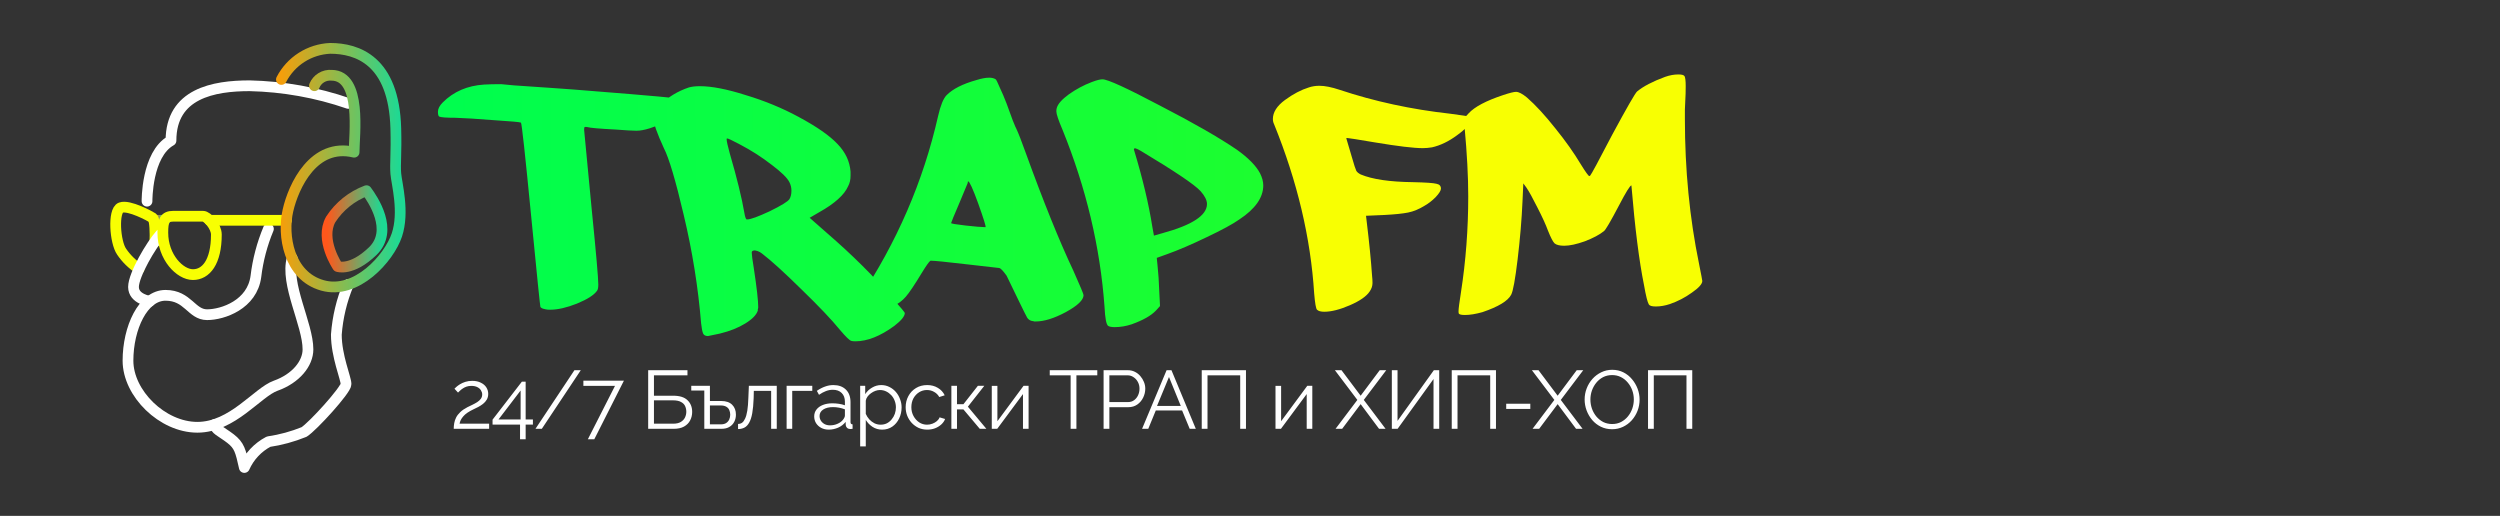
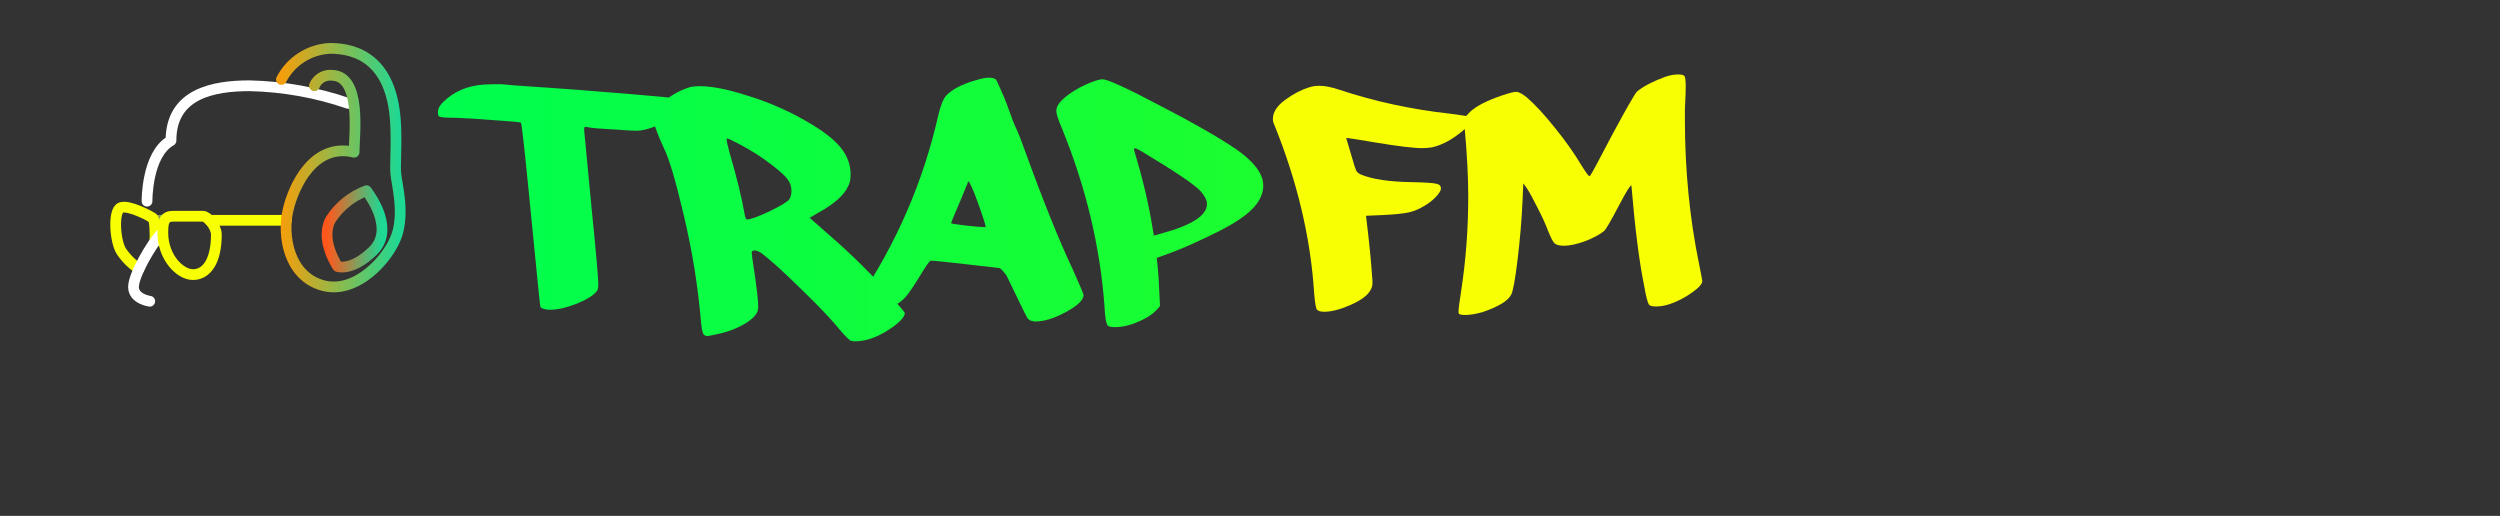
<svg xmlns="http://www.w3.org/2000/svg" width="3877" height="800" viewBox="0 0 3877 800" fill="none">
  <rect x="0" y="0" width="3877" height="800" fill="#333333" stroke="none" />
  <path d="M750.752 131.148C757.869 130.729 766.661 130.52 777.128 130.52C778.384 130.52 785.083 131.148 797.224 132.404C809.365 133.241 827.787 134.497 852.488 136.172C877.189 137.847 899.379 139.521 919.056 141.196C1009.07 148.313 1055.12 152.5 1057.22 153.756C1060.15 156.687 1058.89 161.92 1053.45 169.456C1043.82 182.435 1028.54 192.273 1007.6 198.972C999.649 201.484 992.741 202.74 986.88 202.74C981.437 202.74 970.552 202.112 954.224 200.856C929.523 199.6 915.079 198.344 910.892 197.088C908.799 196.669 907.333 196.669 906.496 197.088C906.077 197.507 905.868 198.972 905.868 201.484C905.868 201.903 909.845 243.56 917.8 326.456C924.499 393.024 927.848 431.332 927.848 441.38C927.848 445.985 927.22 449.125 925.964 450.8C921.359 457.499 910.892 464.197 894.564 470.896C878.655 477.176 864.839 480.316 853.116 480.316C849.767 480.316 847.464 480.107 846.208 479.688C841.603 478.851 838.881 477.595 838.044 475.92C837.625 475.501 832.811 428.192 823.6 333.992C814.389 239.373 809.156 191.436 807.9 190.18C806.644 189.343 792.828 188.087 766.452 186.412C740.076 184.319 719.98 183.063 706.164 182.644C691.929 182.644 683.556 182.016 681.044 180.76C679.788 179.923 679.16 177.411 679.16 173.224C679.16 168.619 681.672 163.804 686.696 158.78C703.443 142.033 724.795 132.823 750.752 131.148ZM1147.6 224.092C1135.88 217.812 1129.18 214.672 1127.5 214.672C1127.08 214.672 1126.87 215.091 1126.87 215.928C1126.87 218.859 1128.55 226.395 1131.9 238.536C1142.78 275.797 1150.32 306.569 1154.51 330.852C1155.34 335.876 1156.39 339.016 1157.65 340.272H1158.9C1163.93 340.272 1175.44 336.085 1193.44 327.712C1211.45 318.92 1221.7 312.64 1224.21 308.872C1226.31 305.523 1227.35 301.127 1227.35 295.684C1227.35 291.079 1226.31 286.683 1224.21 282.496C1220.87 275.797 1211.65 266.796 1196.58 255.492C1181.51 243.769 1165.18 233.303 1147.6 224.092ZM1068.47 135.544C1073.08 134.288 1078.73 133.66 1085.43 133.66C1103.85 133.66 1127.5 138.265 1156.39 147.476C1185.7 156.268 1213.12 167.572 1238.66 181.388C1266.71 196.46 1286.81 210.485 1298.95 223.464C1311.09 236.024 1317.79 250.259 1319.04 266.168V272.448C1319.04 278.728 1317.79 284.171 1315.27 288.776C1309.41 302.173 1294.55 315.571 1270.69 328.968L1255.61 337.76L1281.99 360.996C1321.76 395.327 1355.89 429.239 1384.35 462.732C1396.91 476.967 1403.19 484.503 1403.19 485.34C1403.19 490.364 1397.75 497.063 1386.87 505.436C1365.1 521.345 1345 529.3 1326.58 529.3C1323.65 529.3 1321.55 529.091 1320.3 528.672C1317.79 528.253 1311.93 522.601 1302.71 511.716C1289.74 495.807 1269.85 474.873 1243.05 448.916C1216.26 422.54 1195.75 403.909 1181.51 393.024C1179.42 391.349 1177.11 390.093 1174.6 389.256C1172.09 388.419 1170 388.209 1168.32 388.628C1166.65 389.047 1165.81 390.093 1165.81 391.768C1165.81 395.117 1166.86 403.072 1168.95 415.632C1173.56 445.776 1175.86 466.081 1175.86 476.548C1175.86 477.385 1175.65 478.432 1175.23 479.688C1175.23 480.525 1175.23 481.153 1175.23 481.572C1173.14 488.271 1166.65 494.969 1155.76 501.668C1144.88 508.367 1131.69 513.6 1116.2 517.368C1104.48 519.88 1098.41 521.136 1097.99 521.136C1094.22 521.136 1091.71 519.88 1090.45 517.368C1089.19 514.437 1088.15 509.204 1087.31 501.668C1082.71 445.567 1073.7 389.465 1060.31 333.364C1047.75 279.775 1037.49 245.235 1029.53 229.744C1019.07 207.136 1013.63 191.645 1013.21 183.272C1013.21 182.435 1013.21 181.597 1013.21 180.76C1012.79 179.504 1012.58 178.667 1012.58 178.248C1012.58 175.317 1016.14 170.293 1023.25 163.176C1035.81 150.616 1050.89 141.405 1068.47 135.544ZM1517.08 315.78C1508.71 292.753 1503.47 281.24 1501.38 281.24C1500.96 281.24 1500.75 282.077 1500.75 283.752L1488.19 313.896C1479.4 334.411 1475 345.087 1475 345.924C1475 346.761 1482.33 348.017 1496.98 349.692C1512.05 351.367 1521.89 352.204 1526.5 352.204H1528.38C1529.22 351.367 1525.45 339.225 1517.08 315.78ZM1513.94 124.24C1521.89 121.728 1528.59 120.472 1534.03 120.472C1538.22 120.472 1541.57 121.309 1544.08 122.984C1544.92 123.403 1547.01 127.589 1550.36 135.544C1554.13 143.499 1557.69 151.872 1561.04 160.664C1564.39 169.456 1567.53 178.039 1570.46 186.412C1573.81 194.785 1575.69 199.181 1576.11 199.6C1579.46 206.717 1584.27 219.068 1590.55 236.652C1618.19 312.849 1642.89 373.975 1664.66 420.028C1675.13 443.473 1680.36 456.033 1680.36 457.708C1680.36 465.244 1671.15 474.036 1652.73 484.084C1634.72 493.713 1619.23 498.528 1606.25 498.528C1605.42 498.528 1604.58 498.528 1603.74 498.528C1602.91 498.109 1602.07 497.9 1601.23 497.9C1597.88 497.481 1595.16 495.807 1593.07 492.876C1591.39 489.945 1587.21 481.572 1580.51 467.756C1570.46 446.823 1563.97 433.425 1561.04 427.564C1555.6 420.028 1551.83 416.051 1549.73 415.632C1549.32 415.632 1532.78 413.748 1500.12 409.98C1467.89 406.212 1449.25 404.328 1444.23 404.328H1442.97C1440.88 405.584 1436.28 412.073 1429.16 423.796C1418.27 441.799 1410.11 453.94 1404.67 460.22C1399.64 466.081 1392.94 471.105 1384.57 475.292C1363.64 485.34 1345.43 490.364 1329.93 490.364C1323.24 490.364 1319.89 488.899 1319.89 485.968C1319.89 483.456 1323.65 476.548 1331.19 465.244C1390.64 376.487 1431.88 281.24 1454.91 179.504C1458.67 163.176 1463.07 152.5 1468.09 147.476C1477.72 137.847 1493.01 130.101 1513.94 124.24ZM1769.43 234.14C1762.31 229.953 1758.75 228.907 1758.75 231C1758.33 231.419 1758.33 232.047 1758.75 232.884C1772.15 277.263 1781.57 316.827 1787.01 351.576L1789.52 365.392L1802.71 361.624C1848.76 349.064 1871.79 333.992 1871.79 316.408C1871.79 310.547 1868.44 303.848 1861.74 296.312C1852.53 286.264 1821.76 265.54 1769.43 234.14ZM1692.81 127.38C1700.35 124.449 1706 122.984 1709.77 122.984C1717.72 122.984 1747.45 136.591 1798.94 163.804C1850.86 190.599 1890.63 213.416 1918.26 232.256C1935.85 244.816 1947.78 256.957 1954.06 268.68C1957.41 275.379 1959.08 281.659 1959.08 287.52C1959.08 306.36 1946.73 323.944 1922.03 340.272C1911.98 347.389 1895.03 356.6 1871.16 367.904C1847.72 379.208 1827.2 388 1809.62 394.28L1793.92 399.932L1795.17 412.492C1796.43 424.215 1797.27 436.775 1797.69 450.172L1798.94 474.664L1792.66 481.572C1785.13 489.527 1772.57 496.644 1754.98 502.924C1746.19 505.855 1737.4 507.32 1728.61 507.32C1724 507.32 1720.65 506.692 1718.56 505.436C1715.63 503.343 1713.74 493.504 1712.91 475.92C1706.21 383.395 1684.44 291.707 1647.59 200.856C1641.31 186.203 1638.17 176.783 1638.17 172.596C1638.17 170.503 1638.38 168.828 1638.8 167.572C1640.48 161.292 1646.76 154.175 1657.64 146.22C1668.95 138.265 1680.67 131.985 1692.81 127.38Z" fill="url(#paint0_linear_2_40)" />
  <path d="M2029.87 135.544C2034.89 133.869 2040.34 133.032 2046.2 133.032C2054.57 133.032 2065.04 135.125 2077.6 139.312C2131.61 157.315 2188.75 169.665 2249.04 176.364C2267.88 178.876 2277.51 180.341 2277.93 180.76C2279.19 181.597 2279.81 183.481 2279.81 186.412C2279.81 192.273 2273.12 200.019 2259.72 209.648C2246.74 219.277 2233.76 225.557 2220.78 228.488C2215.76 229.325 2210.94 229.744 2206.34 229.744C2192.52 229.744 2168.03 226.813 2132.86 220.952C2105.65 216.347 2091.2 214.044 2089.53 214.044C2088.27 214.044 2087.65 214.253 2087.65 214.672C2088.06 215.091 2088.27 215.509 2088.27 215.928C2089.53 219.696 2092.25 228.907 2096.44 243.56C2099.79 255.283 2102.09 262.4 2103.35 264.912C2104.6 267.005 2106.9 268.889 2110.25 270.564C2128.26 278.1 2155.26 282.077 2191.27 282.496C2210.94 282.915 2223.08 283.752 2227.69 285.008C2232.3 285.845 2234.6 288.357 2234.6 292.544C2234.6 295.475 2231.88 299.871 2226.43 305.732C2220.99 311.175 2215.34 315.571 2209.48 318.92C2200.69 324.363 2192.1 327.921 2183.73 329.596C2175.36 331.271 2163.22 332.527 2147.31 333.364L2118.42 334.62L2119.67 345.296C2123.44 376.277 2126.16 403.909 2127.84 428.192C2128.26 431.541 2128.47 435.1 2128.47 438.868C2128.47 443.473 2127 447.869 2124.07 452.056C2119.05 459.592 2108.79 466.709 2093.3 473.408C2077.81 480.107 2064.62 483.456 2053.73 483.456C2048.29 483.456 2044.52 482.409 2042.43 480.316C2040.76 478.641 2039.29 470.268 2038.03 455.196C2032.59 368.951 2011.87 281.449 1975.86 192.692C1974.61 190.18 1973.98 187.459 1973.98 184.528C1973.98 174.061 1980.26 164.223 1992.82 155.012C2005.38 145.801 2017.73 139.312 2029.87 135.544ZM2582.16 119.216C2589.28 116.704 2596.19 115.448 2602.89 115.448C2607.91 115.448 2611.05 116.285 2612.31 117.96C2613.56 120.053 2614.19 125.287 2614.19 133.66C2614.19 142.033 2613.98 149.36 2613.56 155.64C2613.56 158.571 2613.35 163.385 2612.93 170.084C2612.93 176.364 2612.93 181.179 2612.93 184.528C2612.93 263.237 2620.26 338.179 2634.91 409.352C2638.26 426.099 2639.94 434.891 2639.94 435.728C2639.94 440.333 2634.5 446.404 2623.61 453.94C2613.14 461.476 2601.84 467.337 2589.7 471.524C2582.16 474.036 2574.84 475.292 2567.72 475.292C2561.86 475.292 2558.3 474.245 2557.04 472.152C2554.95 468.803 2552.44 458.755 2549.51 442.008C2541.97 404.747 2535.48 353.46 2530.04 288.148V287.52C2527.94 287.52 2521.46 297.987 2510.57 318.92C2497.59 343.621 2489.85 356.809 2487.33 358.484C2480.64 363.927 2470.8 369.16 2457.82 374.184C2444.84 378.789 2434.16 381.092 2425.79 381.092C2418.67 381.092 2413.65 379.836 2410.72 377.324C2408.21 374.812 2404.86 368.323 2400.67 357.856C2397.32 348.645 2391.88 336.713 2384.34 322.06C2376.81 306.988 2371.15 296.731 2367.39 291.288L2362.36 284.38L2361.11 312.012C2359.85 340.481 2357.34 370.416 2353.57 401.816C2349.8 433.216 2346.45 451.637 2343.52 457.08C2338.5 466.709 2323.64 475.711 2298.93 484.084C2288.47 487.015 2279.47 488.48 2271.93 488.48C2266.91 488.48 2263.77 487.852 2262.51 486.596C2262.09 486.177 2261.88 484.921 2261.88 482.828C2261.88 479.06 2263.14 469.221 2265.65 453.312C2273.19 404.747 2276.95 355.135 2276.95 304.476C2276.95 273.913 2275.07 238.327 2271.3 197.716L2270.05 183.9L2277.58 175.736C2286.79 165.688 2304.59 156.268 2330.96 147.476C2341.01 144.127 2347.71 142.452 2351.06 142.452C2355.24 142.452 2360.9 145.383 2368.01 151.244C2381.41 162.967 2396.06 178.876 2411.97 198.972C2427.88 218.649 2441.07 237.28 2451.54 254.864C2459.07 267.005 2463.47 273.076 2464.73 273.076L2465.98 272.448C2467.66 270.773 2479.17 249.421 2500.52 208.392C2523.13 166.525 2535.9 144.336 2538.83 141.824C2548.46 133.869 2562.9 126.333 2582.16 119.216Z" fill="url(#paint1_linear_2_40)" />
-   <path d="M703.632 665C703.632 662.099 703.888 659.197 704.4 656.296C704.912 653.309 705.893 650.365 707.344 647.464C708.795 644.563 710.928 641.789 713.744 639.144C716.56 636.413 720.272 633.853 724.88 631.464C727.355 630.184 729.915 628.947 732.56 627.752C735.205 626.472 737.68 625.107 739.984 623.656C742.373 622.12 744.251 620.413 745.616 618.536C747.067 616.573 747.792 614.269 747.792 611.624C747.792 609.491 747.152 607.4 745.872 605.352C744.677 603.304 742.8 601.64 740.24 600.36C737.765 599.08 734.651 598.44 730.896 598.44C728.165 598.44 725.691 598.824 723.472 599.592C721.253 600.36 719.291 601.341 717.584 602.536C715.877 603.645 714.427 604.797 713.232 605.992C712.037 607.101 711.056 608.04 710.288 608.808L704.784 602.792C705.211 602.28 706.149 601.384 707.6 600.104C709.136 598.739 711.056 597.331 713.36 595.88C715.749 594.429 718.523 593.192 721.68 592.168C724.923 591.144 728.464 590.632 732.304 590.632C737.509 590.632 741.947 591.571 745.616 593.448C749.371 595.24 752.229 597.672 754.192 600.744C756.155 603.816 757.136 607.144 757.136 610.728C757.136 614.227 756.368 617.256 754.832 619.816C753.381 622.291 751.461 624.467 749.072 626.344C746.768 628.136 744.336 629.715 741.776 631.08C739.301 632.36 737.04 633.469 734.992 634.408C730.981 636.285 727.611 638.163 724.88 640.04C722.149 641.917 719.973 643.837 718.352 645.8C716.731 647.677 715.451 649.555 714.512 651.432C713.659 653.224 713.061 655.101 712.72 657.064H758.544V665H703.632ZM806.478 681.256V658.472H763.854V650.792L809.294 591.912H815.182V650.536H826.446V658.472H815.182V681.256H806.478ZM773.07 650.536H807.374V605.608L773.07 650.536ZM900.673 574.12L840.257 665H830.401L890.817 574.12H900.673ZM953.731 598.44H904.707V590.376H967.555L921.603 681.256H911.619L953.731 598.44ZM1005.19 665V574.12H1066.12V582.056H1014.15V613.672H1044.1C1054.09 613.672 1061.47 616.019 1066.25 620.712C1071.03 625.32 1073.42 631.336 1073.42 638.76C1073.42 643.624 1072.35 648.061 1070.22 652.072C1068.17 655.997 1065.01 659.155 1060.74 661.544C1056.56 663.848 1051.27 665 1044.87 665H1005.19ZM1014.15 657.064H1043.85C1048.8 657.064 1052.77 656.168 1055.75 654.376C1058.74 652.584 1060.91 650.28 1062.28 647.464C1063.65 644.563 1064.33 641.576 1064.33 638.504C1064.33 635.432 1063.73 632.573 1062.54 629.928C1061.34 627.197 1059.21 625.021 1056.14 623.4C1053.15 621.693 1048.93 620.84 1043.46 620.84H1014.15V657.064ZM1092.23 665V605.608H1072.01V598.312H1100.94V621.864H1118.35C1125.94 621.864 1131.66 623.827 1135.5 627.752C1139.34 631.592 1141.26 636.669 1141.26 642.984C1141.26 647.08 1140.41 650.792 1138.7 654.12C1136.99 657.448 1134.47 660.093 1131.15 662.056C1127.9 664.019 1123.81 665 1118.86 665H1092.23ZM1100.94 658.088H1117.71C1121.21 658.088 1124.02 657.405 1126.15 656.04C1128.29 654.589 1129.87 652.755 1130.89 650.536C1131.91 648.232 1132.43 645.757 1132.43 643.112C1132.43 640.552 1131.96 638.205 1131.02 636.072C1130.17 633.853 1128.63 632.104 1126.41 630.824C1124.28 629.459 1121.29 628.776 1117.45 628.776H1100.94V658.088ZM1144.57 665.384V657.448C1146.87 657.448 1148.92 656.851 1150.71 655.656C1152.51 654.376 1154.08 652.243 1155.45 649.256C1156.9 646.269 1158.05 642.173 1158.91 636.968C1159.76 631.677 1160.31 624.979 1160.57 616.872L1161.34 598.312H1204.6V665H1195.9V606.12H1169.02L1168.76 617.64C1168.42 626.856 1167.7 634.579 1166.59 640.808C1165.48 646.952 1163.9 651.816 1161.85 655.4C1159.89 658.984 1157.46 661.544 1154.55 663.08C1151.65 664.616 1148.32 665.384 1144.57 665.384ZM1219.88 665V598.312H1259.69V606.12H1228.58V665H1219.88ZM1262.66 645.8C1262.66 641.619 1263.86 638.035 1266.25 635.048C1268.64 631.976 1271.92 629.629 1276.1 628.008C1280.37 626.301 1285.28 625.448 1290.82 625.448C1294.07 625.448 1297.44 625.704 1300.94 626.216C1304.43 626.728 1307.55 627.496 1310.28 628.52V622.888C1310.28 617.256 1308.62 612.776 1305.29 609.448C1301.96 606.12 1297.35 604.456 1291.46 604.456C1287.88 604.456 1284.34 605.139 1280.84 606.504C1277.43 607.784 1273.84 609.704 1270.09 612.264L1266.76 606.12C1271.11 603.133 1275.38 600.915 1279.56 599.464C1283.74 597.928 1288.01 597.16 1292.36 597.16C1300.55 597.16 1307.04 599.507 1311.82 604.2C1316.59 608.893 1318.98 615.379 1318.98 623.656V654.504C1318.98 655.699 1319.24 656.595 1319.75 657.192C1320.26 657.704 1321.07 658.003 1322.18 658.088V665C1321.25 665.085 1320.43 665.171 1319.75 665.256C1319.07 665.341 1318.56 665.341 1318.22 665.256C1316.08 665.171 1314.46 664.488 1313.35 663.208C1312.24 661.928 1311.65 660.563 1311.56 659.112L1311.43 654.248C1308.45 658.088 1304.56 661.075 1299.78 663.208C1295.01 665.256 1290.14 666.28 1285.19 666.28C1280.93 666.28 1277.04 665.384 1273.54 663.592C1270.13 661.715 1267.44 659.24 1265.48 656.168C1263.6 653.011 1262.66 649.555 1262.66 645.8ZM1307.34 650.92C1308.27 649.725 1309 648.573 1309.51 647.464C1310.02 646.355 1310.28 645.373 1310.28 644.52V634.792C1307.38 633.683 1304.35 632.829 1301.19 632.232C1298.12 631.635 1295.01 631.336 1291.85 631.336C1285.62 631.336 1280.58 632.573 1276.74 635.048C1272.9 637.523 1270.98 640.893 1270.98 645.16C1270.98 647.635 1271.62 649.981 1272.9 652.2C1274.18 654.333 1276.06 656.125 1278.54 657.576C1281.01 658.941 1283.91 659.624 1287.24 659.624C1291.42 659.624 1295.3 658.813 1298.89 657.192C1302.56 655.571 1305.37 653.48 1307.34 650.92ZM1368 666.28C1362.45 666.28 1357.46 664.829 1353.02 661.928C1348.67 659.027 1345.21 655.443 1342.65 651.176V692.264H1333.95V598.312H1341.76V611.24C1344.4 607.059 1347.94 603.688 1352.38 601.128C1356.82 598.483 1361.56 597.16 1366.59 597.16C1371.2 597.16 1375.42 598.141 1379.26 600.104C1383.1 601.981 1386.43 604.541 1389.25 607.784C1392.06 611.027 1394.24 614.739 1395.77 618.92C1397.4 623.016 1398.21 627.283 1398.21 631.72C1398.21 637.949 1396.93 643.709 1394.37 649C1391.89 654.205 1388.39 658.387 1383.87 661.544C1379.35 664.701 1374.06 666.28 1368 666.28ZM1365.57 658.6C1369.24 658.6 1372.52 657.875 1375.42 656.424C1378.32 654.888 1380.8 652.84 1382.85 650.28C1384.98 647.72 1386.6 644.861 1387.71 641.704C1388.82 638.461 1389.37 635.133 1389.37 631.72C1389.37 628.136 1388.73 624.723 1387.45 621.48C1386.26 618.237 1384.51 615.379 1382.21 612.904C1379.9 610.429 1377.26 608.467 1374.27 607.016C1371.28 605.565 1368.04 604.84 1364.54 604.84C1362.32 604.84 1360.02 605.267 1357.63 606.12C1355.24 606.973 1352.94 608.211 1350.72 609.832C1348.58 611.368 1346.79 613.117 1345.34 615.08C1343.89 617.043 1343 619.133 1342.65 621.352V641.832C1344.02 644.989 1345.85 647.848 1348.16 650.408C1350.46 652.883 1353.11 654.888 1356.09 656.424C1359.17 657.875 1362.32 658.6 1365.57 658.6ZM1438.04 666.28C1433.17 666.28 1428.69 665.384 1424.6 663.592C1420.59 661.715 1417.05 659.155 1413.97 655.912C1410.99 652.669 1408.64 648.957 1406.93 644.776C1405.31 640.595 1404.5 636.157 1404.5 631.464C1404.5 625.149 1405.91 619.389 1408.73 614.184C1411.54 608.979 1415.47 604.84 1420.5 601.768C1425.54 598.696 1431.34 597.16 1437.91 597.16C1444.14 597.16 1449.64 598.611 1454.42 601.512C1459.2 604.328 1462.74 608.168 1465.05 613.032L1456.6 615.72C1454.72 612.307 1452.08 609.661 1448.66 607.784C1445.33 605.821 1441.62 604.84 1437.53 604.84C1433.09 604.84 1429.04 605.992 1425.37 608.296C1421.7 610.6 1418.75 613.757 1416.53 617.768C1414.4 621.779 1413.33 626.344 1413.33 631.464C1413.33 636.499 1414.44 641.064 1416.66 645.16C1418.88 649.256 1421.82 652.541 1425.49 655.016C1429.16 657.405 1433.22 658.6 1437.65 658.6C1440.56 658.6 1443.33 658.088 1445.97 657.064C1448.7 656.04 1451.05 654.675 1453.01 652.968C1455.06 651.176 1456.43 649.256 1457.11 647.208L1465.69 649.768C1464.49 652.925 1462.49 655.784 1459.67 658.344C1456.94 660.819 1453.7 662.781 1449.94 664.232C1446.27 665.597 1442.3 666.28 1438.04 666.28ZM1475.39 665V598.312H1484.1V626.856H1494.08L1516.48 598.312H1526.46L1500.99 630.696L1529.66 665H1519.42L1494.08 634.92H1484.1V665H1475.39ZM1538.05 665V598.44H1546.76V653.224L1587.33 598.312H1595.14V665H1586.44V611.112L1546.5 665H1538.05ZM1701.68 582.056H1669.3V665H1660.34V582.056H1627.95V574.12H1701.68V582.056ZM1711.45 665V574.12H1749.08C1753.01 574.12 1756.59 574.931 1759.84 576.552C1763.16 578.173 1766.02 580.392 1768.41 583.208C1770.8 585.939 1772.68 589.011 1774.04 592.424C1775.41 595.752 1776.09 599.165 1776.09 602.664C1776.09 607.613 1774.98 612.307 1772.76 616.744C1770.63 621.096 1767.6 624.637 1763.68 627.368C1759.75 630.099 1755.14 631.464 1749.85 631.464H1720.41V665H1711.45ZM1720.41 623.528H1749.47C1753.05 623.528 1756.17 622.547 1758.81 620.584C1761.46 618.621 1763.51 616.061 1764.96 612.904C1766.41 609.747 1767.13 606.333 1767.13 602.664C1767.13 598.909 1766.28 595.453 1764.57 592.296C1762.87 589.139 1760.6 586.664 1757.79 584.872C1755.06 582.995 1752.03 582.056 1748.7 582.056H1720.41V623.528ZM1809.15 574.12H1816.7L1854.46 665H1844.99L1833.21 636.584H1792.38L1780.73 665H1771.13L1809.15 574.12ZM1831.16 629.544L1812.86 584.616L1794.3 629.544H1831.16ZM1863.65 665V574.12H1932.26V665H1923.3V582.056H1872.61V665H1863.65ZM1978.05 665V598.44H1986.75V653.224L2027.33 598.312H2035.13V665H2026.43V611.112L1986.49 665H1978.05ZM2080.4 574.12L2110.1 613.672L2139.66 574.12H2149.78L2114.96 620.2L2148.75 665H2138.64L2110.1 626.728L2081.42 665H2071.18L2104.98 620.2L2070.16 574.12H2080.4ZM2158.46 665V574.12H2167.29V652.712L2223.61 574.12H2231.93V665H2223.1V587.816L2167.42 665H2158.46ZM2251.36 665V574.12H2319.96V665H2311V582.056H2260.32V665H2251.36ZM2335.82 634.152V626.088H2373.2V634.152H2335.82ZM2385.92 574.12L2415.61 613.672L2445.18 574.12H2455.29L2420.48 620.2L2454.27 665H2444.16L2415.61 626.728L2386.94 665H2376.7L2410.49 620.2L2375.68 574.12H2385.92ZM2500.07 665.64C2493.67 665.64 2487.87 664.36 2482.66 661.8C2477.46 659.24 2472.98 655.784 2469.22 651.432C2465.47 646.995 2462.57 642.045 2460.52 636.584C2458.47 631.037 2457.45 625.363 2457.45 619.56C2457.45 613.501 2458.51 607.741 2460.65 602.28C2462.78 596.733 2465.77 591.827 2469.61 587.56C2473.53 583.208 2478.1 579.795 2483.3 577.32C2488.51 574.76 2494.14 573.48 2500.2 573.48C2506.6 573.48 2512.4 574.803 2517.61 577.448C2522.81 580.093 2527.25 583.635 2530.92 588.072C2534.67 592.509 2537.57 597.459 2539.62 602.92C2541.67 608.381 2542.69 613.971 2542.69 619.688C2542.69 625.747 2541.63 631.549 2539.49 637.096C2537.36 642.557 2534.37 647.464 2530.53 651.816C2526.69 656.083 2522.17 659.453 2516.97 661.928C2511.76 664.403 2506.13 665.64 2500.07 665.64ZM2466.41 619.56C2466.41 624.509 2467.22 629.288 2468.84 633.896C2470.46 638.419 2472.76 642.472 2475.75 646.056C2478.74 649.555 2482.28 652.371 2486.37 654.504C2490.56 656.552 2495.12 657.576 2500.07 657.576C2505.28 657.576 2509.93 656.509 2514.02 654.376C2518.2 652.157 2521.74 649.256 2524.65 645.672C2527.63 642.003 2529.89 637.907 2531.43 633.384C2532.97 628.861 2533.73 624.253 2533.73 619.56C2533.73 614.611 2532.92 609.875 2531.3 605.352C2529.68 600.829 2527.33 596.776 2524.26 593.192C2521.28 589.608 2517.73 586.792 2513.64 584.744C2509.54 582.696 2505.02 581.672 2500.07 581.672C2494.95 581.672 2490.3 582.739 2486.12 584.872C2482.02 587.005 2478.48 589.907 2475.49 593.576C2472.59 597.16 2470.33 601.213 2468.71 605.736C2467.17 610.259 2466.41 614.867 2466.41 619.56ZM2555.75 665V574.12H2624.35V665H2615.39V582.056H2564.71V665H2555.75Z" fill="white" />
-   <path d="M540.167 441.188C529.866 465.934 523.6 492.172 521.607 518.902C521.607 552.278 536.625 586.488 536.625 595.668C536.625 604.848 484.892 661.585 471.542 669.93C453.851 677.118 435.362 682.16 416.472 684.948C399.816 693.707 386.592 707.814 378.927 725C373.085 698.925 371.208 690.79 357.44 680.152C343.672 669.513 332.313 665.575 333.565 658.065" stroke="white" stroke-width="16.667" stroke-linecap="round" stroke-linejoin="round" />
  <path d="M255.31 341.668H238.507" stroke="url(#paint2_linear_2_40)" stroke-width="16.667" stroke-linecap="round" stroke-linejoin="round" />
  <path d="M240.175 374.725C240.833 363.287 240.415 340.34 236.662 337.837C232.908 335.333 199.947 317.393 187.432 321.983C174.917 326.573 178.253 375.802 188.683 390.405C195.833 400.951 205.028 409.953 215.723 416.877" stroke="#F8FF02" stroke-width="16.667" stroke-linecap="round" stroke-linejoin="round" />
-   <path d="M453.115 400.608C441.782 440.225 477.595 503.048 477.595 541.848C477.595 563.752 458.865 587.03 427.53 598.17C399.363 608.183 360.57 662.628 306.125 662.628C251.68 662.628 198.487 610.062 198.487 559.372C198.487 508.682 221.642 457.992 256.687 457.992C291.732 457.992 296.738 488.03 321.145 488.03C345.552 488.03 391.233 472.385 396.867 428.578C399.911 403.256 406.44 378.476 416.267 354.94" stroke="white" stroke-width="16.667" stroke-linecap="round" stroke-linejoin="round" />
  <path d="M248.758 363.703C234.575 379.557 207.04 426.203 207.04 445.017C207.04 463.83 232.22 467.167 232.22 467.167" stroke="white" stroke-width="16.667" stroke-linecap="round" stroke-linejoin="round" />
  <path d="M324.988 341.667H444.167" stroke="#F8FF02" stroke-width="16.667" stroke-linecap="round" stroke-linejoin="round" />
  <path d="M540 160.333C491.086 143.423 439.409 134.183 387.141 133C331.403 133 265.16 144.834 265.16 218.061C227.195 239.512 228.001 312 228.001 312" stroke="white" stroke-width="16.667" stroke-linecap="round" stroke-linejoin="round" />
  <path d="M436.412 123.245C443.653 109.262 454.457 97.437 467.731 88.966C481.006 80.495 496.281 75.677 512.013 75C554.152 75 610.847 93.735 613.812 198.908C614.908 237.908 612.56 253.772 613.812 269.207C615.063 284.642 627.452 328.658 615.417 364.54C603.382 400.422 552.482 457.575 499.917 442.557C447.352 427.538 437.75 364.957 446.515 326.575C455.28 288.193 486.567 221.022 549.147 236.042C549.147 210.175 561.663 116.722 514.102 116.722C508.534 116.258 502.964 117.582 498.201 120.501C493.437 123.42 489.729 127.782 487.615 132.953" stroke="url(#paint3_linear_2_40)" stroke-width="16.667" stroke-linecap="round" stroke-linejoin="round" />
  <path d="M568.333 295.7C577.928 308.633 611.305 357.445 577.928 389.57C545.222 421.052 523.692 413.35 523.692 413.35C523.692 413.35 495.333 371.63 512.848 340.333C526.098 319.908 545.543 304.265 568.333 295.7Z" stroke="url(#paint4_linear_2_40)" stroke-width="16.667" stroke-linecap="round" stroke-linejoin="round" />
  <path d="M335.538 363.703C335.538 406.675 319.267 425.87 299.242 425.87C279.217 425.87 252.515 399.168 252.515 360.787C252.515 342.787 255.015 335.337 268.785 335.337H314.678C321.77 335.333 335.538 351.3 335.538 363.703Z" stroke="#F8FF02" stroke-width="16.667" stroke-linecap="round" stroke-linejoin="round" />
  <defs>
    <linearGradient id="paint0_linear_2_40" x1="698" y1="334" x2="3877" y2="334" gradientUnits="userSpaceOnUse">
      <stop stop-color="#00FE4E" />
      <stop offset="1" stop-color="#47FF00" />
    </linearGradient>
    <linearGradient id="paint1_linear_2_40" x1="698" y1="334" x2="3877" y2="334" gradientUnits="userSpaceOnUse">
      <stop stop-color="#F8FF02" />
      <stop offset="1" stop-color="#F8FF02" />
    </linearGradient>
    <linearGradient id="paint2_linear_2_40" x1="238.507" y1="342.168" x2="255.31" y2="342.168" gradientUnits="userSpaceOnUse">
      <stop stop-color="#FF571B" />
      <stop offset="1" stop-color="#1DD994" />
    </linearGradient>
    <linearGradient id="paint3_linear_2_40" x1="436.412" y1="260.009" x2="620.633" y2="260.009" gradientUnits="userSpaceOnUse">
      <stop stop-color="#F59E0B" />
      <stop offset="1" stop-color="#1DD994" />
    </linearGradient>
    <linearGradient id="paint4_linear_2_40" x1="507.137" y1="354.941" x2="592.43" y2="354.941" gradientUnits="userSpaceOnUse">
      <stop stop-color="#FF571B" />
      <stop offset="1" stop-color="#1DD994" />
    </linearGradient>
  </defs>
</svg>